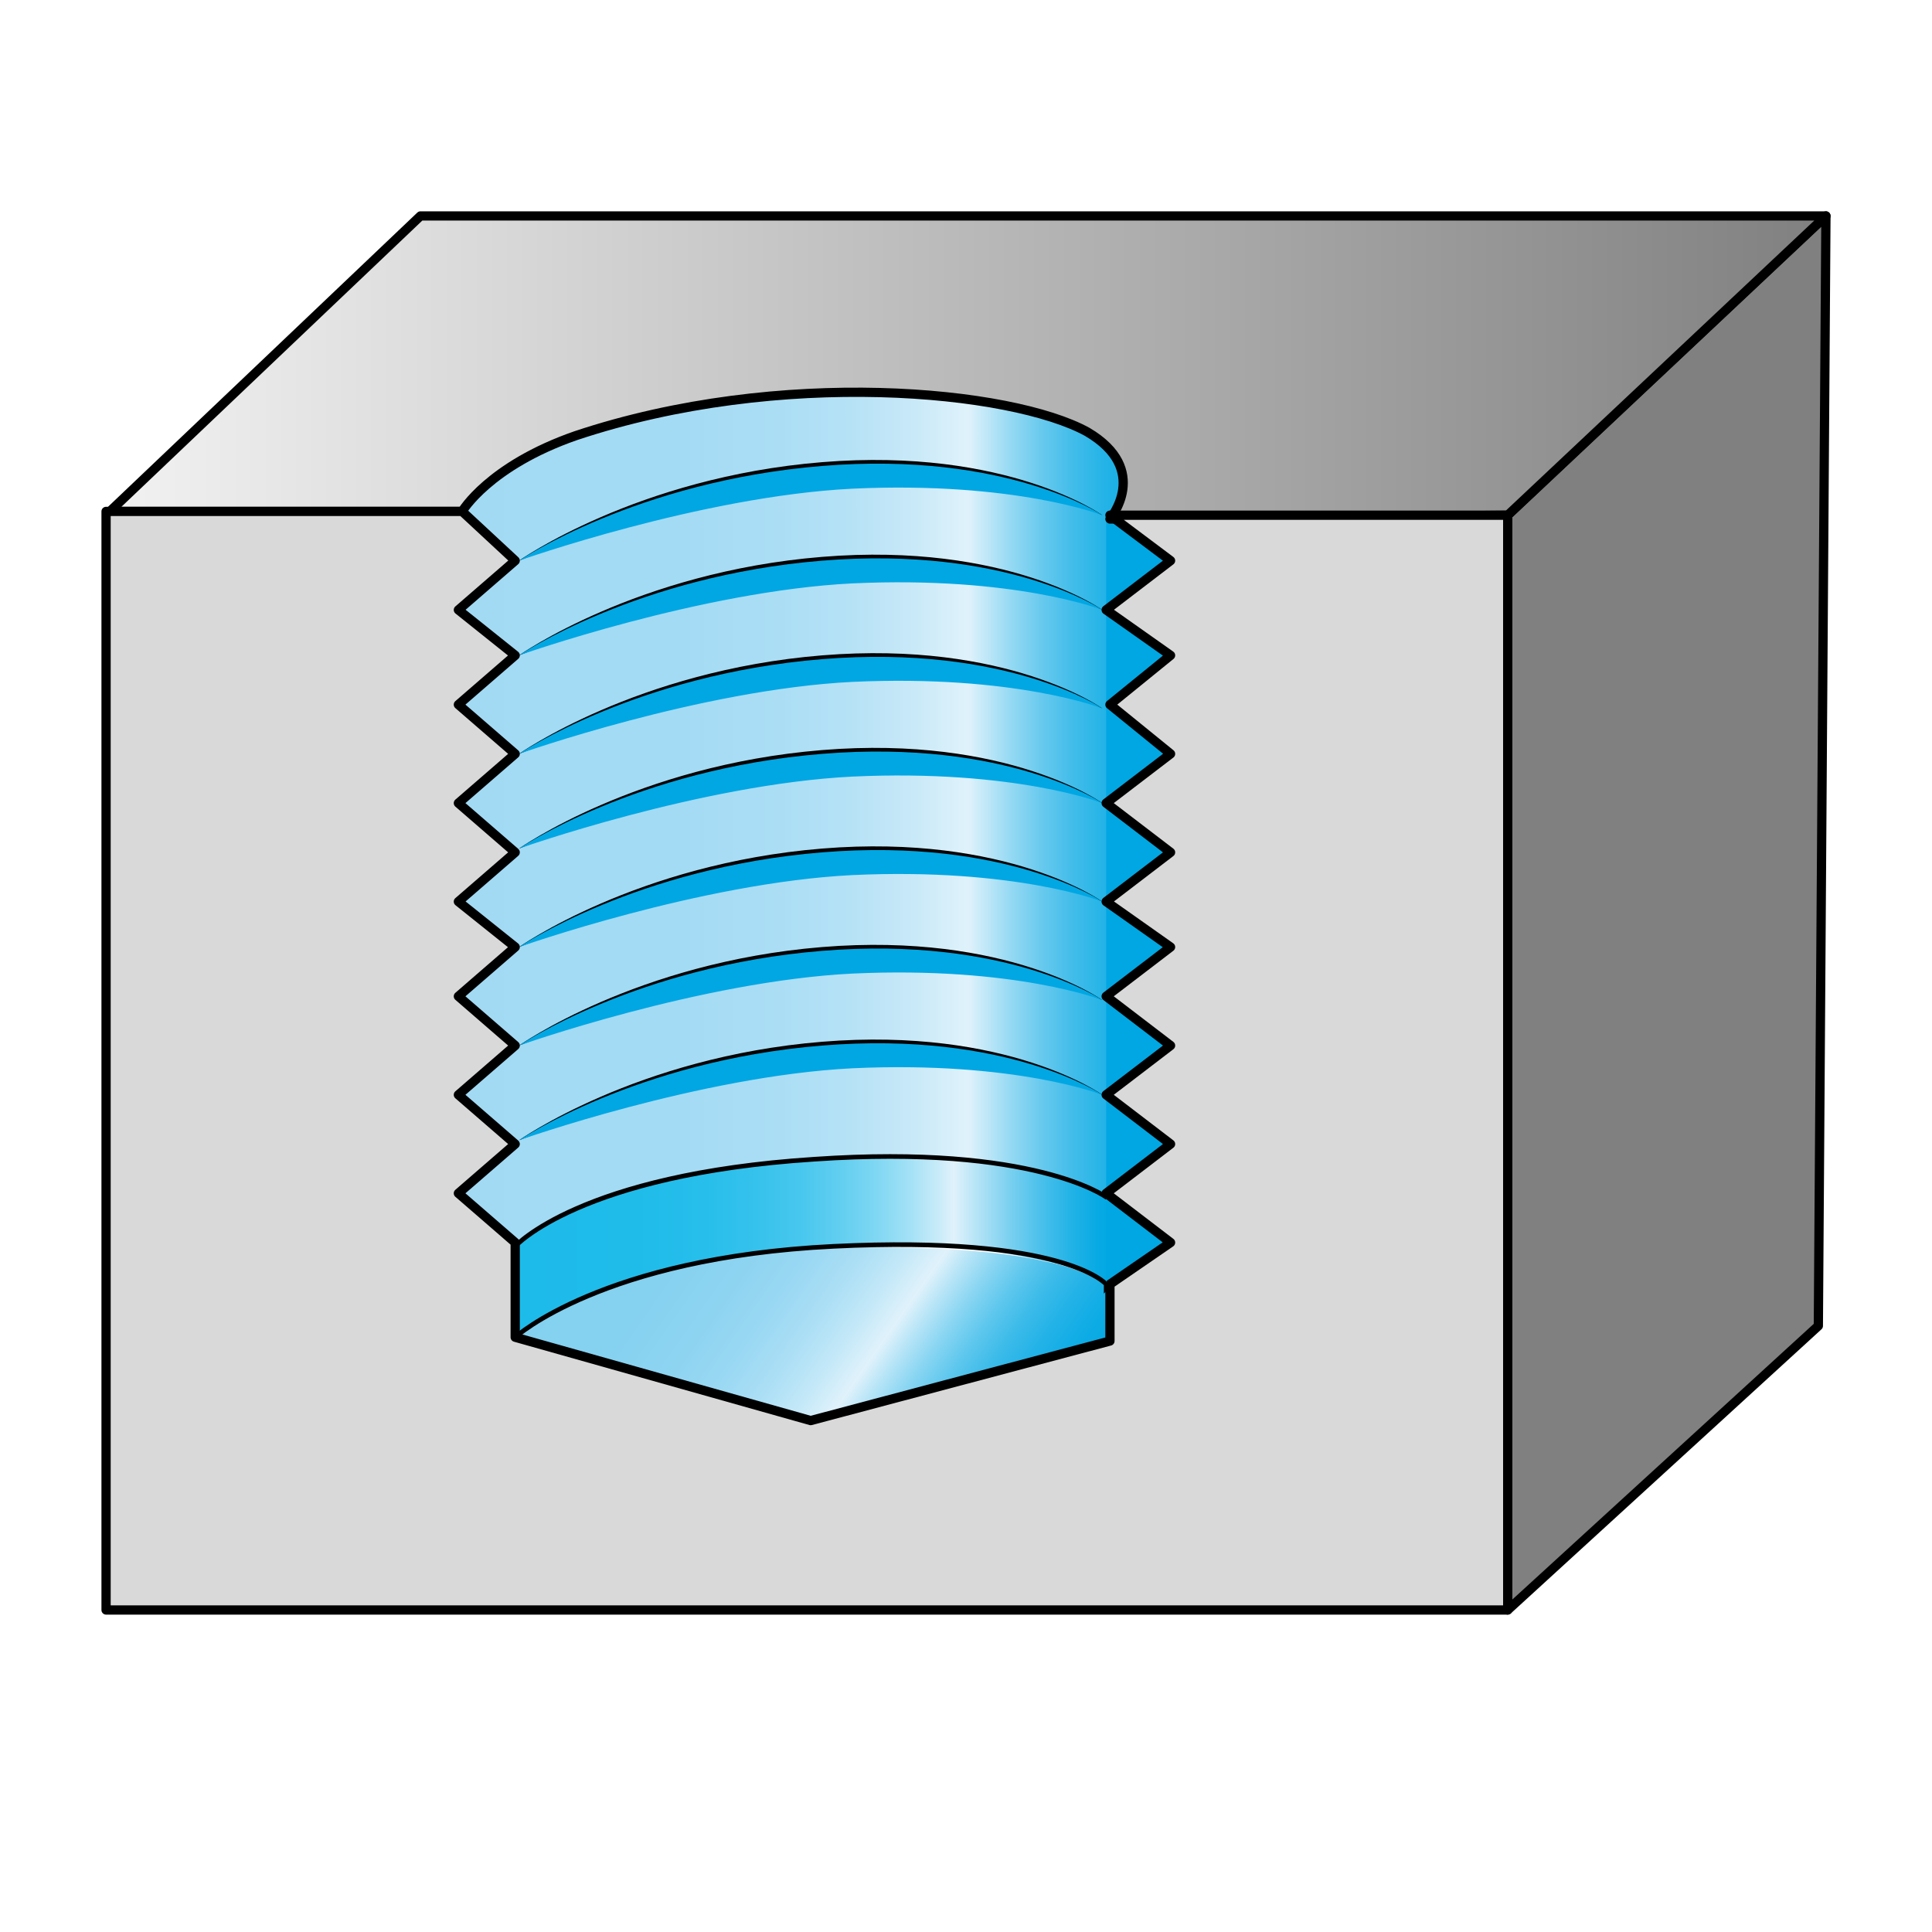
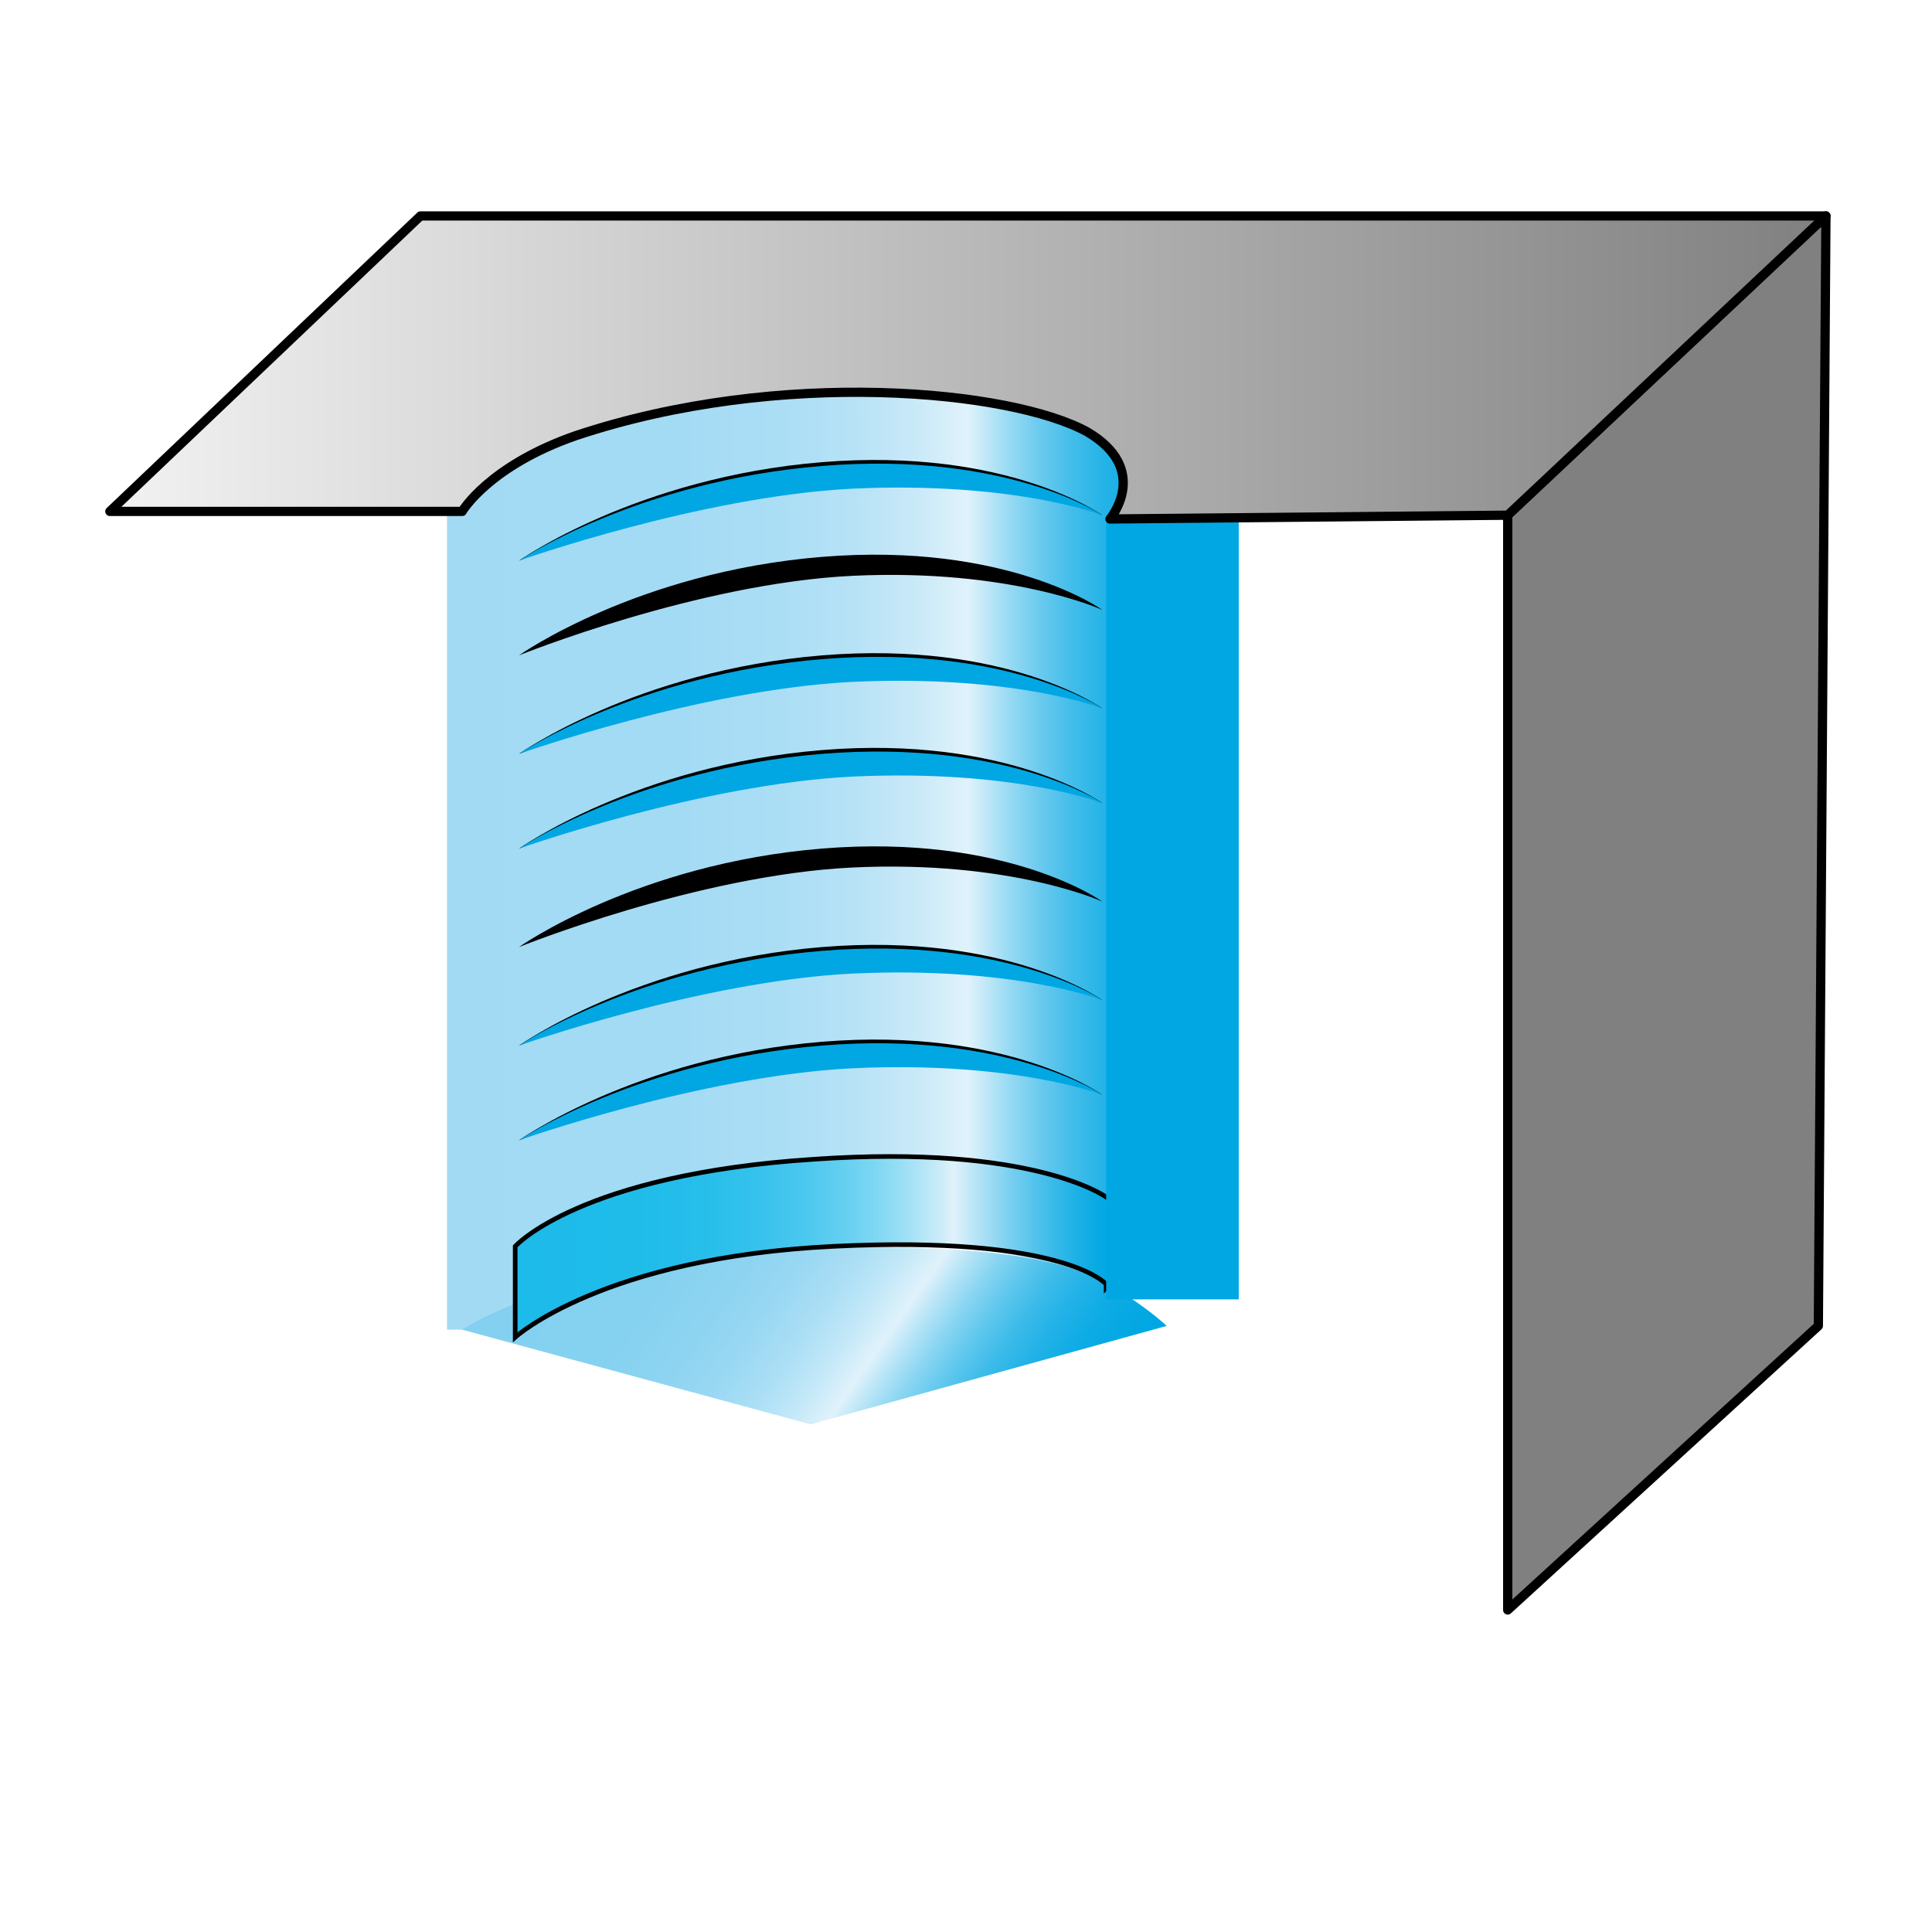
<svg xmlns="http://www.w3.org/2000/svg" version="1.1" x="0px" y="0px" viewBox="0 0 51 51" style="enable-background:new 0 0 51 51;" xml:space="preserve">
  <style type="text/css">
	.st0{fill:#FFFFFF;}
	.st1{fill:none;stroke:#1A171B;stroke-width:0.402;}
	.st2{fill:#808080;stroke:#000000;stroke-width:0.244;stroke-linecap:round;stroke-linejoin:round;}
	.st3{fill:url(#SVGID_1_);}
	.st4{fill:url(#SVGID_2_);}
	.st5{fill:url(#SVGID_3_);stroke:#000000;stroke-width:0.122;}
	.st6{fill:url(#SVGID_4_);}
	.st7{fill:#999999;stroke:#000000;stroke-width:8.238200e-02;stroke-linecap:round;stroke-linejoin:round;}
	.st8{fill:url(#SVGID_5_);stroke:#000000;stroke-width:0.244;stroke-linecap:round;stroke-linejoin:round;}
	.st9{fill:#00A7E3;}
	.st10{fill:#D9D9D9;stroke:#000000;stroke-width:0.244;stroke-linecap:round;stroke-linejoin:round;}
</style>
  <g id="Ebene_2_1_">
    <rect y="0" class="st0" width="51" height="51" />
  </g>
  <g id="Ebene_11">
    <g id="Ebene_3">
	</g>
    <g id="Ebene_5">
	</g>
    <g id="Ebene_8">
	</g>
    <g id="Ebene_6">
	</g>
    <g id="Ebene_7">
	</g>
    <g id="Ebene_9">
	</g>
    <g id="Ebene_4">
	</g>
    <g id="Ebene_2">
-       <path class="st1" d="M22.2,31.3" />
      <path class="st1" d="M22.2,31.3" />
      <polygon class="st2" points="48.2,5.7 39.8,13.6 39.8,42.5 48,35   " />
      <linearGradient id="SVGID_1_" gradientUnits="userSpaceOnUse" x1="11.718" y1="22.706" x2="31.411" y2="22.706">
        <stop offset="0" style="stop-color:#A2DAF4" />
        <stop offset="0.32" style="stop-color:#A4DBF4" />
        <stop offset="0.453" style="stop-color:#ABDEF5" />
        <stop offset="0.551" style="stop-color:#B7E2F6" />
        <stop offset="0.632" style="stop-color:#C9E9F8" />
        <stop offset="0.702" style="stop-color:#DFF2FB" />
        <stop offset="0.703" style="stop-color:#E0F2FB" />
        <stop offset="0.717" style="stop-color:#CDECF9" />
        <stop offset="0.758" style="stop-color:#97DAF3" />
        <stop offset="0.8" style="stop-color:#69CAEE" />
        <stop offset="0.841" style="stop-color:#43BDEA" />
        <stop offset="0.882" style="stop-color:#26B4E7" />
        <stop offset="0.923" style="stop-color:#11ADE5" />
        <stop offset="0.962" style="stop-color:#04A8E3" />
        <stop offset="1" style="stop-color:#00A7E3" />
      </linearGradient>
      <path class="st3" d="M12.2,13.4c0,0,0.2-1.1,0.9-1.4c0.6-0.3,4.6-1.6,7.7-1.7c3.1-0.1,5.1-0.1,6.4,0.4c1.4,0.5,1.1,0.4,2.2,0.8    c0.3,0.1,0.6,0.9,0.5,1.1c-0.1,0.4,0,0.5-0.4,0.8c-0.2,0.2,0.3-0.1,0.3-0.1l1.6,0v20.5l-2.1-0.1c0,0-3.9-1.1-6.4-0.9    c-2.5,0.3-7.3,0.9-7.8,1.3c-0.6,0.3-1.4,1-1.4,1h-1.9V13.4L12.2,13.4" />
      <linearGradient id="SVGID_2_" gradientUnits="userSpaceOnUse" x1="15.247" y1="30.628" x2="27.702" y2="39.349">
        <stop offset="0" style="stop-color:#83D0F0" />
        <stop offset="0.233" style="stop-color:#85D1F0" />
        <stop offset="0.343" style="stop-color:#8DD4F1" />
        <stop offset="0.427" style="stop-color:#9AD8F3" />
        <stop offset="0.498" style="stop-color:#ACDFF5" />
        <stop offset="0.56" style="stop-color:#C3E8F8" />
        <stop offset="0.615" style="stop-color:#E0F2FB" />
        <stop offset="0.649" style="stop-color:#B9E5F7" />
        <stop offset="0.696" style="stop-color:#88D5F2" />
        <stop offset="0.744" style="stop-color:#5EC7ED" />
        <stop offset="0.792" style="stop-color:#3CBBE9" />
        <stop offset="0.842" style="stop-color:#22B2E7" />
        <stop offset="0.892" style="stop-color:#0FACE5" />
        <stop offset="0.944" style="stop-color:#04A8E3" />
        <stop offset="1" style="stop-color:#00A7E3" />
      </linearGradient>
      <path class="st4" d="M30.8,35l-9.4,2.6l-9.2-2.5c0,0,2.2-1.5,7.2-2c3.3-0.3,6.5-0.2,8.2,0.2C29.3,33.6,30.8,35,30.8,35z" />
      <linearGradient id="SVGID_3_" gradientUnits="userSpaceOnUse" x1="13.584" y1="32.92" x2="29.338" y2="32.92">
        <stop offset="0" style="stop-color:#1DBBEA" />
        <stop offset="0.208" style="stop-color:#1FBCEA" />
        <stop offset="0.317" style="stop-color:#27BEEB" />
        <stop offset="0.404" style="stop-color:#35C2EC" />
        <stop offset="0.478" style="stop-color:#48C7EE" />
        <stop offset="0.544" style="stop-color:#61CEF0" />
        <stop offset="0.606" style="stop-color:#7FD7F3" />
        <stop offset="0.662" style="stop-color:#A3E1F6" />
        <stop offset="0.714" style="stop-color:#CCECF9" />
        <stop offset="0.736" style="stop-color:#E0F2FB" />
        <stop offset="0.766" style="stop-color:#BEE7F7" />
        <stop offset="0.829" style="stop-color:#7BD0F0" />
        <stop offset="0.886" style="stop-color:#46BFEB" />
        <stop offset="0.936" style="stop-color:#20B2E6" />
        <stop offset="0.975" style="stop-color:#09AAE4" />
        <stop offset="1" style="stop-color:#00A7E3" />
      </linearGradient>
-       <path class="st5" d="M13.6,32.9c0,0,1.7-1.9,7.9-2.3c5.8-0.4,7.7,1,7.7,1l0.1,0l0,2.3l-0.1,0.1l0-0.1c0,0-1.1-1.3-7.2-1    c-6.1,0.3-8.4,2.4-8.4,2.4L13.6,32.9z" />
+       <path class="st5" d="M13.6,32.9c0,0,1.7-1.9,7.9-2.3c5.8-0.4,7.7,1,7.7,1l0.1,0l0,2.3l-0.1,0.1l0-0.1c0,0-1.1-1.3-7.2-1    c-6.1,0.3-8.4,2.4-8.4,2.4z" />
      <linearGradient id="SVGID_4_" gradientUnits="userSpaceOnUse" x1="29.246" y1="23.952" x2="32.742" y2="23.952">
        <stop offset="0" style="stop-color:#00A7E3" />
        <stop offset="1" style="stop-color:#00A7E3" />
      </linearGradient>
      <polygon class="st6" points="32.7,34.3 29.2,34.3 29.2,33.1 29.2,31.8 29.2,30.3 29.2,28.8 29.2,27.4 29.2,25.9 29.2,24.5     29.2,22.9 29.2,21.6 29.2,20.1 29.2,18.6 29.2,17.1 29.2,15.6 29.2,14.3 29.2,13.6 32.7,13.6   " />
      <path class="st7" d="M12.6,13.5" />
      <linearGradient id="SVGID_5_" gradientUnits="userSpaceOnUse" x1="2.837" y1="9.653" x2="48.189" y2="9.653">
        <stop offset="0" style="stop-color:#F2F2F2" />
        <stop offset="1" style="stop-color:#808080" />
      </linearGradient>
      <path class="st8" d="M39.8,13.6l8.4-7.9l-37.1,0l-8.2,7.8l9.3,0c0,0,0.7-1.2,3-2c5.4-1.8,11.5-1.2,13.5-0.1c1.7,1,0.6,2.3,0.6,2.3    L39.8,13.6" />
      <g>
        <path d="M13.7,14.8c0,0,3.1-2.2,8-2.6c4.9-0.4,7.4,1.4,7.4,1.4s-2.4-1.1-6.6-0.9C18.4,12.8,13.7,14.8,13.7,14.8z" />
        <path class="st9" d="M13.7,14.8c0,0,3.1-2.1,8-2.5c4.9-0.4,7.4,1.3,7.4,1.3s-2.3-0.9-6.6-0.7C18.5,13.1,13.7,14.8,13.7,14.8z" />
      </g>
      <g>
        <path d="M13.7,17.3c0,0,3.1-2.2,8-2.6c4.9-0.4,7.4,1.4,7.4,1.4s-2.4-1.1-6.6-0.9C18.4,15.4,13.7,17.3,13.7,17.3z" />
-         <path class="st9" d="M13.7,17.3c0,0,3.1-2.1,8-2.5c4.9-0.4,7.4,1.3,7.4,1.3s-2.3-0.9-6.6-0.7C18.5,15.6,13.7,17.3,13.7,17.3z" />
      </g>
      <g>
        <path d="M13.7,19.9c0,0,3.1-2.2,8-2.6c4.9-0.4,7.4,1.4,7.4,1.4s-2.4-1.1-6.6-0.9C18.4,18,13.7,19.9,13.7,19.9z" />
        <path class="st9" d="M13.7,19.9c0,0,3.1-2.1,8-2.5c4.9-0.4,7.4,1.3,7.4,1.3s-2.3-0.9-6.6-0.7C18.5,18.2,13.7,19.9,13.7,19.9z" />
      </g>
      <g>
        <path d="M13.7,22.4c0,0,3.1-2.2,8-2.6c4.9-0.4,7.4,1.4,7.4,1.4s-2.4-1.1-6.6-0.9C18.4,20.5,13.7,22.4,13.7,22.4z" />
        <path class="st9" d="M13.7,22.4c0,0,3.1-2.1,8-2.5c4.9-0.4,7.4,1.3,7.4,1.3s-2.3-0.9-6.6-0.7C18.5,20.7,13.7,22.4,13.7,22.4z" />
      </g>
      <g>
        <path d="M13.7,25c0,0,3.1-2.2,8-2.6c4.9-0.4,7.4,1.4,7.4,1.4s-2.4-1.1-6.6-0.9C18.4,23.1,13.7,25,13.7,25z" />
-         <path class="st9" d="M13.7,25c0,0,3.1-2.1,8-2.5c4.9-0.4,7.4,1.3,7.4,1.3s-2.3-0.9-6.6-0.7C18.5,23.3,13.7,25,13.7,25z" />
      </g>
      <g>
        <path d="M13.7,27.6c0,0,3.1-2.2,8-2.6c4.9-0.4,7.4,1.4,7.4,1.4s-2.4-1.1-6.6-0.9C18.4,25.7,13.7,27.6,13.7,27.6z" />
        <path class="st9" d="M13.7,27.6c0,0,3.1-2.1,8-2.5c4.9-0.4,7.4,1.3,7.4,1.3s-2.3-0.9-6.6-0.7C18.5,25.9,13.7,27.6,13.7,27.6z" />
      </g>
      <g>
        <path d="M13.7,30.1c0,0,3.1-2.2,8-2.6c4.9-0.4,7.4,1.4,7.4,1.4s-2.4-1.1-6.6-0.9C18.4,28.2,13.7,30.1,13.7,30.1z" />
        <path class="st9" d="M13.7,30.1c0,0,3.1-2.1,8-2.5c4.9-0.4,7.4,1.3,7.4,1.3s-2.3-0.9-6.6-0.7C18.5,28.4,13.7,30.1,13.7,30.1z" />
      </g>
-       <polyline class="st10" points="30.9,19.9 29.2,21.2 30.9,22.5 29.2,23.8 30.9,25 29.2,26.3 30.9,27.6 29.2,28.9 30.9,30.2     29.2,31.5 30.9,32.8 29.3,33.9 29.3,35.4 21.4,37.5 13.6,35.3 13.6,32.8 12.1,31.5 13.6,30.2 12.1,28.9 13.6,27.6 12.1,26.3     13.6,25 12.1,23.8 13.6,22.5 12.1,21.2 13.6,19.9 12.1,18.6 13.6,17.3 12.1,16.1 13.6,14.8 12.2,13.5 2.8,13.5 2.8,42.5     39.8,42.5 39.8,13.6 29.3,13.6 30.9,14.8 29.2,16.1 30.9,17.3 29.3,18.6 30.9,19.9   " />
    </g>
  </g>
</svg>